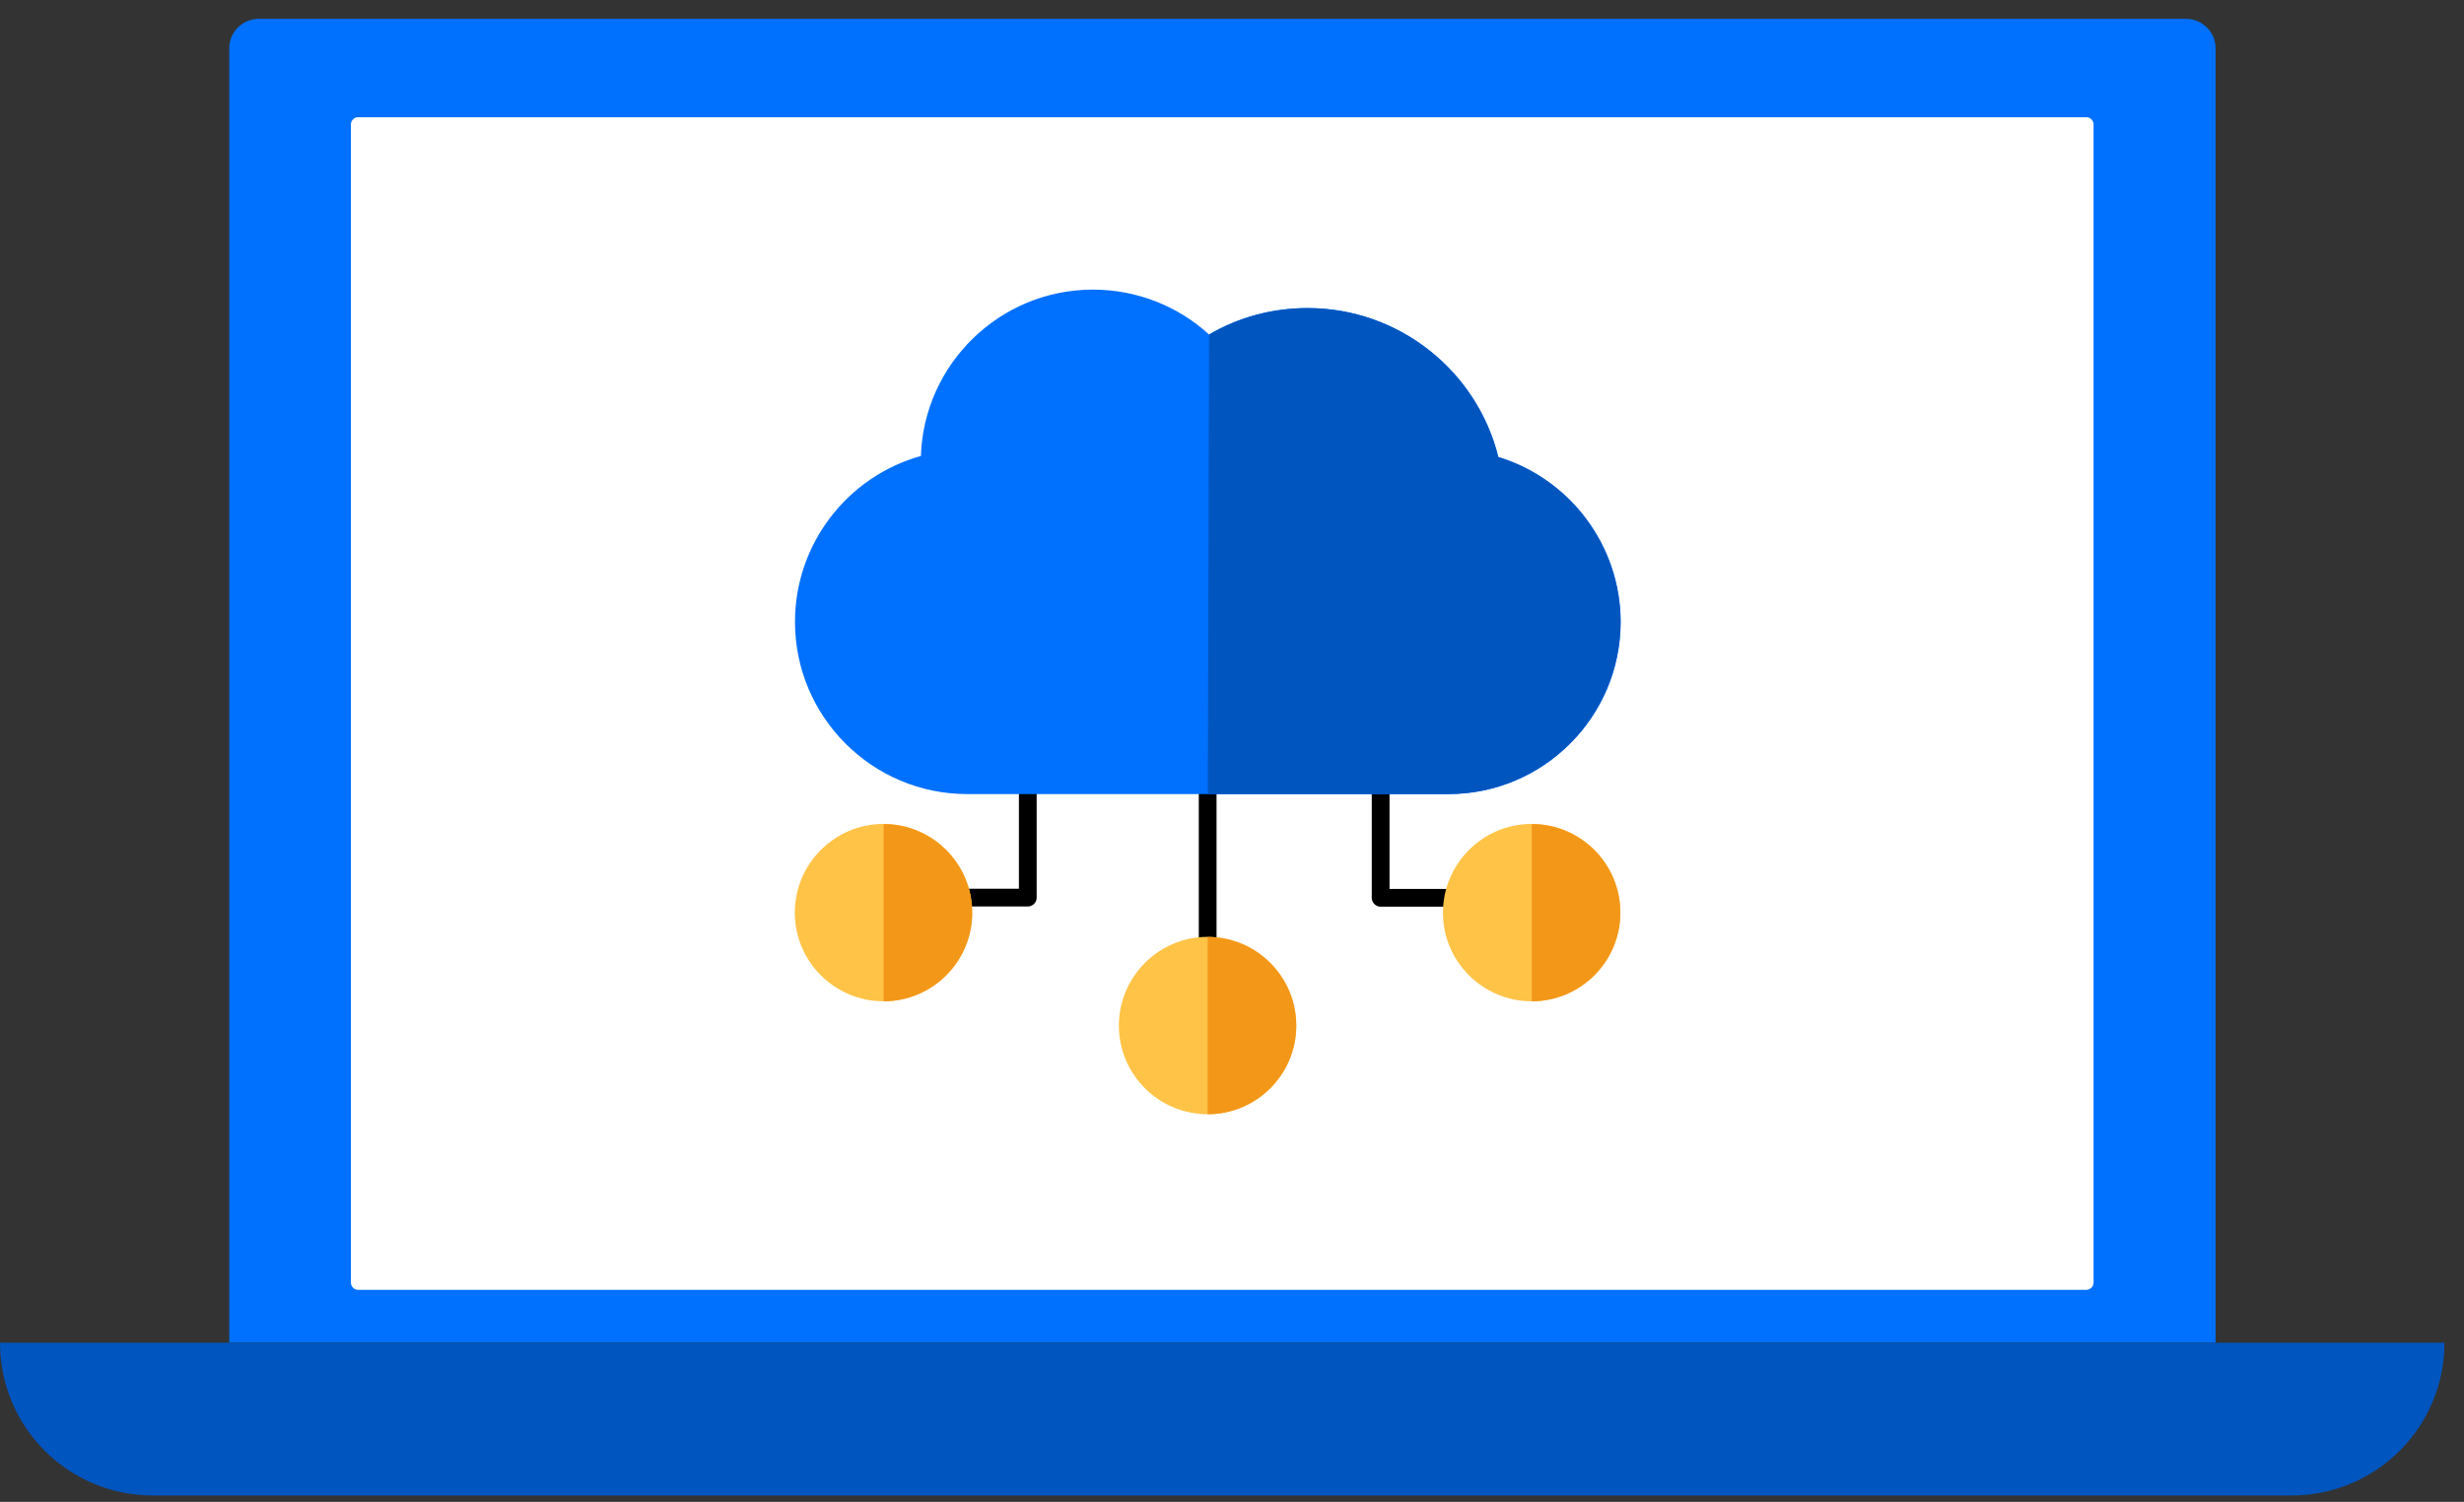
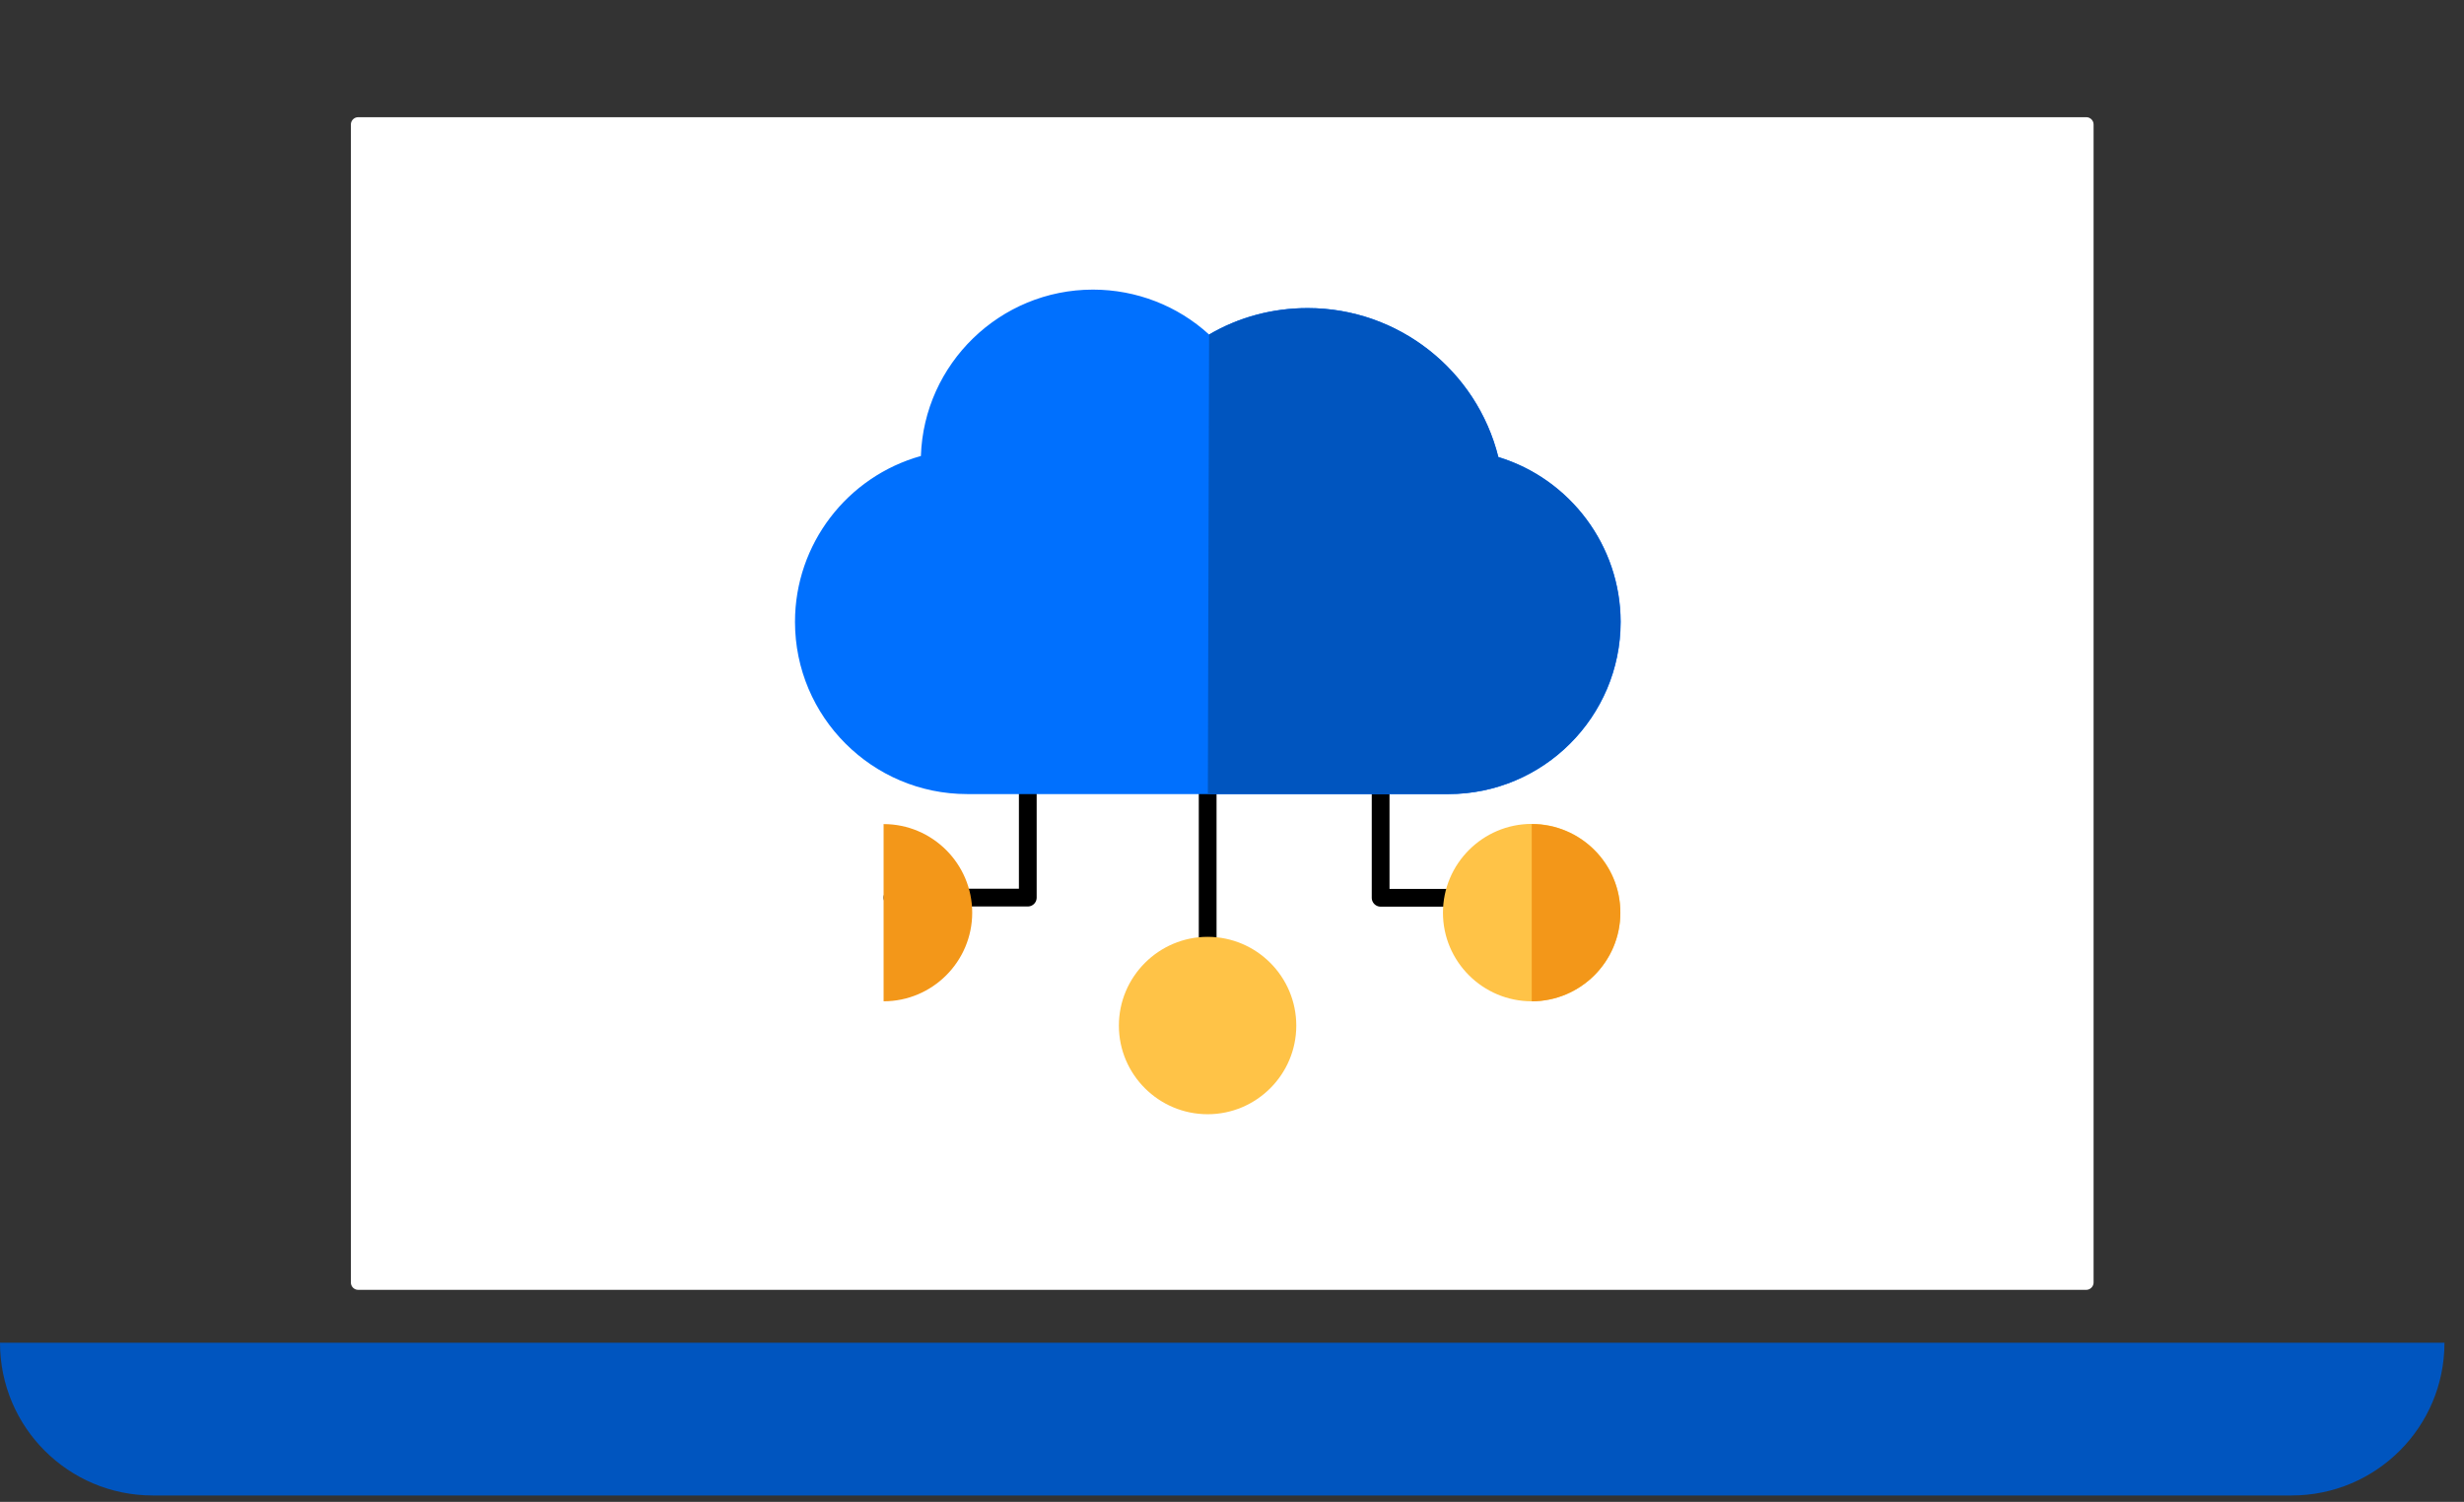
<svg xmlns="http://www.w3.org/2000/svg" enable-background="new 0 0 138.76 84.58" viewBox="0 0 138.76 84.58">
  <rect x="0" y="0" width="138.76" height="84.58" fill="#333333" stroke="none" />
-   <path d="m124.75 75.62h-111.84v-72.9c0-.92.75-1.66 1.67-1.66h108.52c.92 0 1.67.74 1.67 1.66v72.9z" fill="#0070fe" />
  <path d="m117.49 72.64h-97.32c-.22 0-.41-.18-.41-.41v-65.22c0-.22.18-.41.41-.41h97.32c.22 0 .41.18.41.41v65.22c0 .22-.19.41-.41.41" fill="#fff" />
  <path d="m129.05 84.22h-120.45c-4.75 0-8.6-3.85-8.6-8.6h137.66c0 4.75-3.85 8.6-8.61 8.6" fill="#0055bf" />
  <g fill="none" stroke="#000" stroke-miterlimit="10">
    <path d="m68.01 42.15v14.66" />
    <path d="m57.88 42.65v7.9h-7.62" stroke-linecap="round" stroke-linejoin="round" />
    <path d="m77.75 42.66v7.9h7.62" stroke-linecap="round" stroke-linejoin="round" />
  </g>
  <path d="m68.01 52.76c-2.75 0-5 2.24-5 5 0 2.75 2.24 4.99 5 4.99 2.75 0 4.99-2.24 4.99-4.99 0-2.76-2.24-5-4.99-5" fill="#ffc347" />
-   <path d="m68.01 62.75c2.75 0 4.99-2.24 4.99-4.99s-2.24-4.99-4.99-4.99" fill="#f39719" />
-   <path d="m49.76 46.4c-2.75 0-5 2.24-5 5 0 2.75 2.24 4.99 5 4.99 2.75 0 4.99-2.24 4.99-4.99s-2.24-5-4.99-5" fill="#ffc347" />
  <path d="m49.76 56.39c2.75 0 4.99-2.24 4.99-4.99s-2.24-4.99-4.99-4.99" fill="#f39719" />
  <path d="m84.38 25.74c-1.22-4.89-5.63-8.39-10.74-8.39-1.98 0-3.88.51-5.55 1.49-1.77-1.62-4.1-2.53-6.54-2.53-5.24 0-9.52 4.18-9.69 9.37-4.15 1.16-7.09 4.96-7.09 9.34 0 5.35 4.35 9.7 9.7 9.7h27.1c5.35 0 9.7-4.35 9.7-9.7-.01-4.29-2.86-8.05-6.89-9.28" fill="#0070fe" />
  <path d="m68.02 44.72h13.54c5.35 0 9.7-4.35 9.7-9.7 0-4.29-2.84-8.05-6.88-9.28-1.22-4.89-5.63-8.39-10.74-8.39-1.98 0-3.88.51-5.55 1.49" fill="#0055bf" />
  <path d="m86.26 46.4c-2.75 0-5 2.24-5 5 0 2.75 2.24 4.99 5 4.99 2.75 0 4.99-2.24 4.99-4.99.01-2.75-2.23-5-4.99-5" fill="#ffc347" />
  <path d="m86.26 56.39c2.75 0 4.99-2.24 4.99-4.99s-2.24-4.99-4.99-4.99" fill="#f39719" />
</svg>